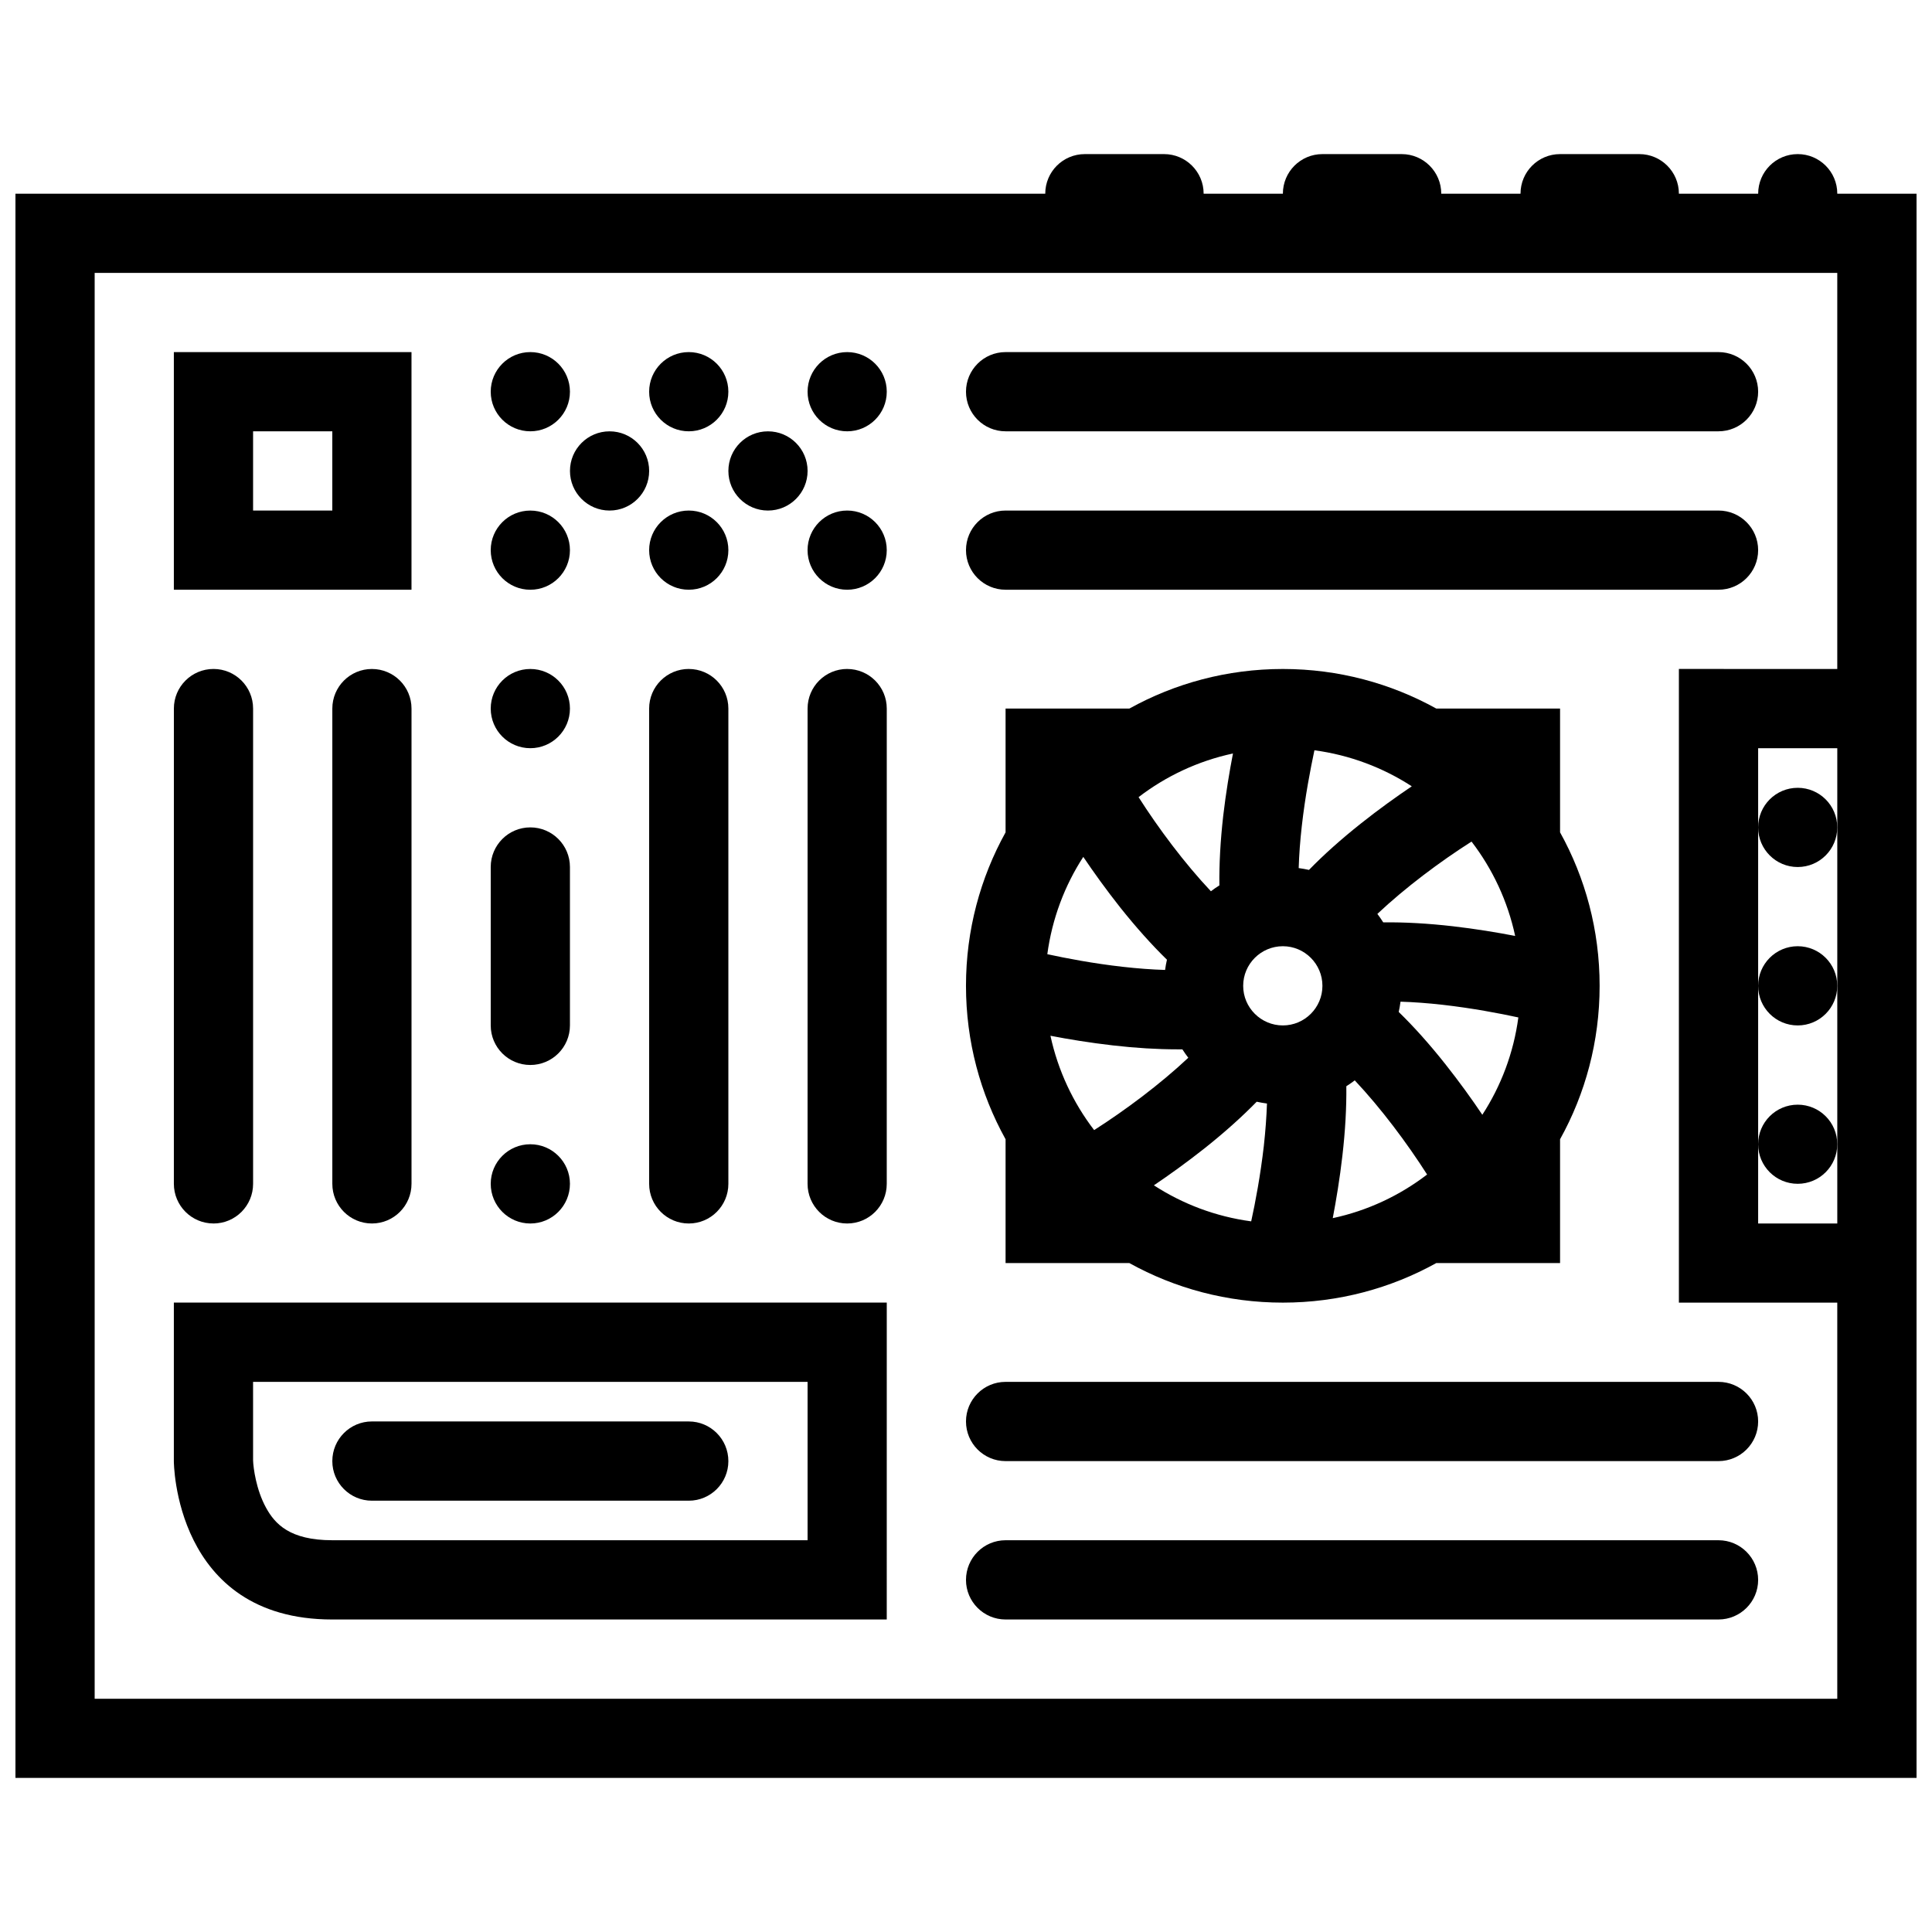
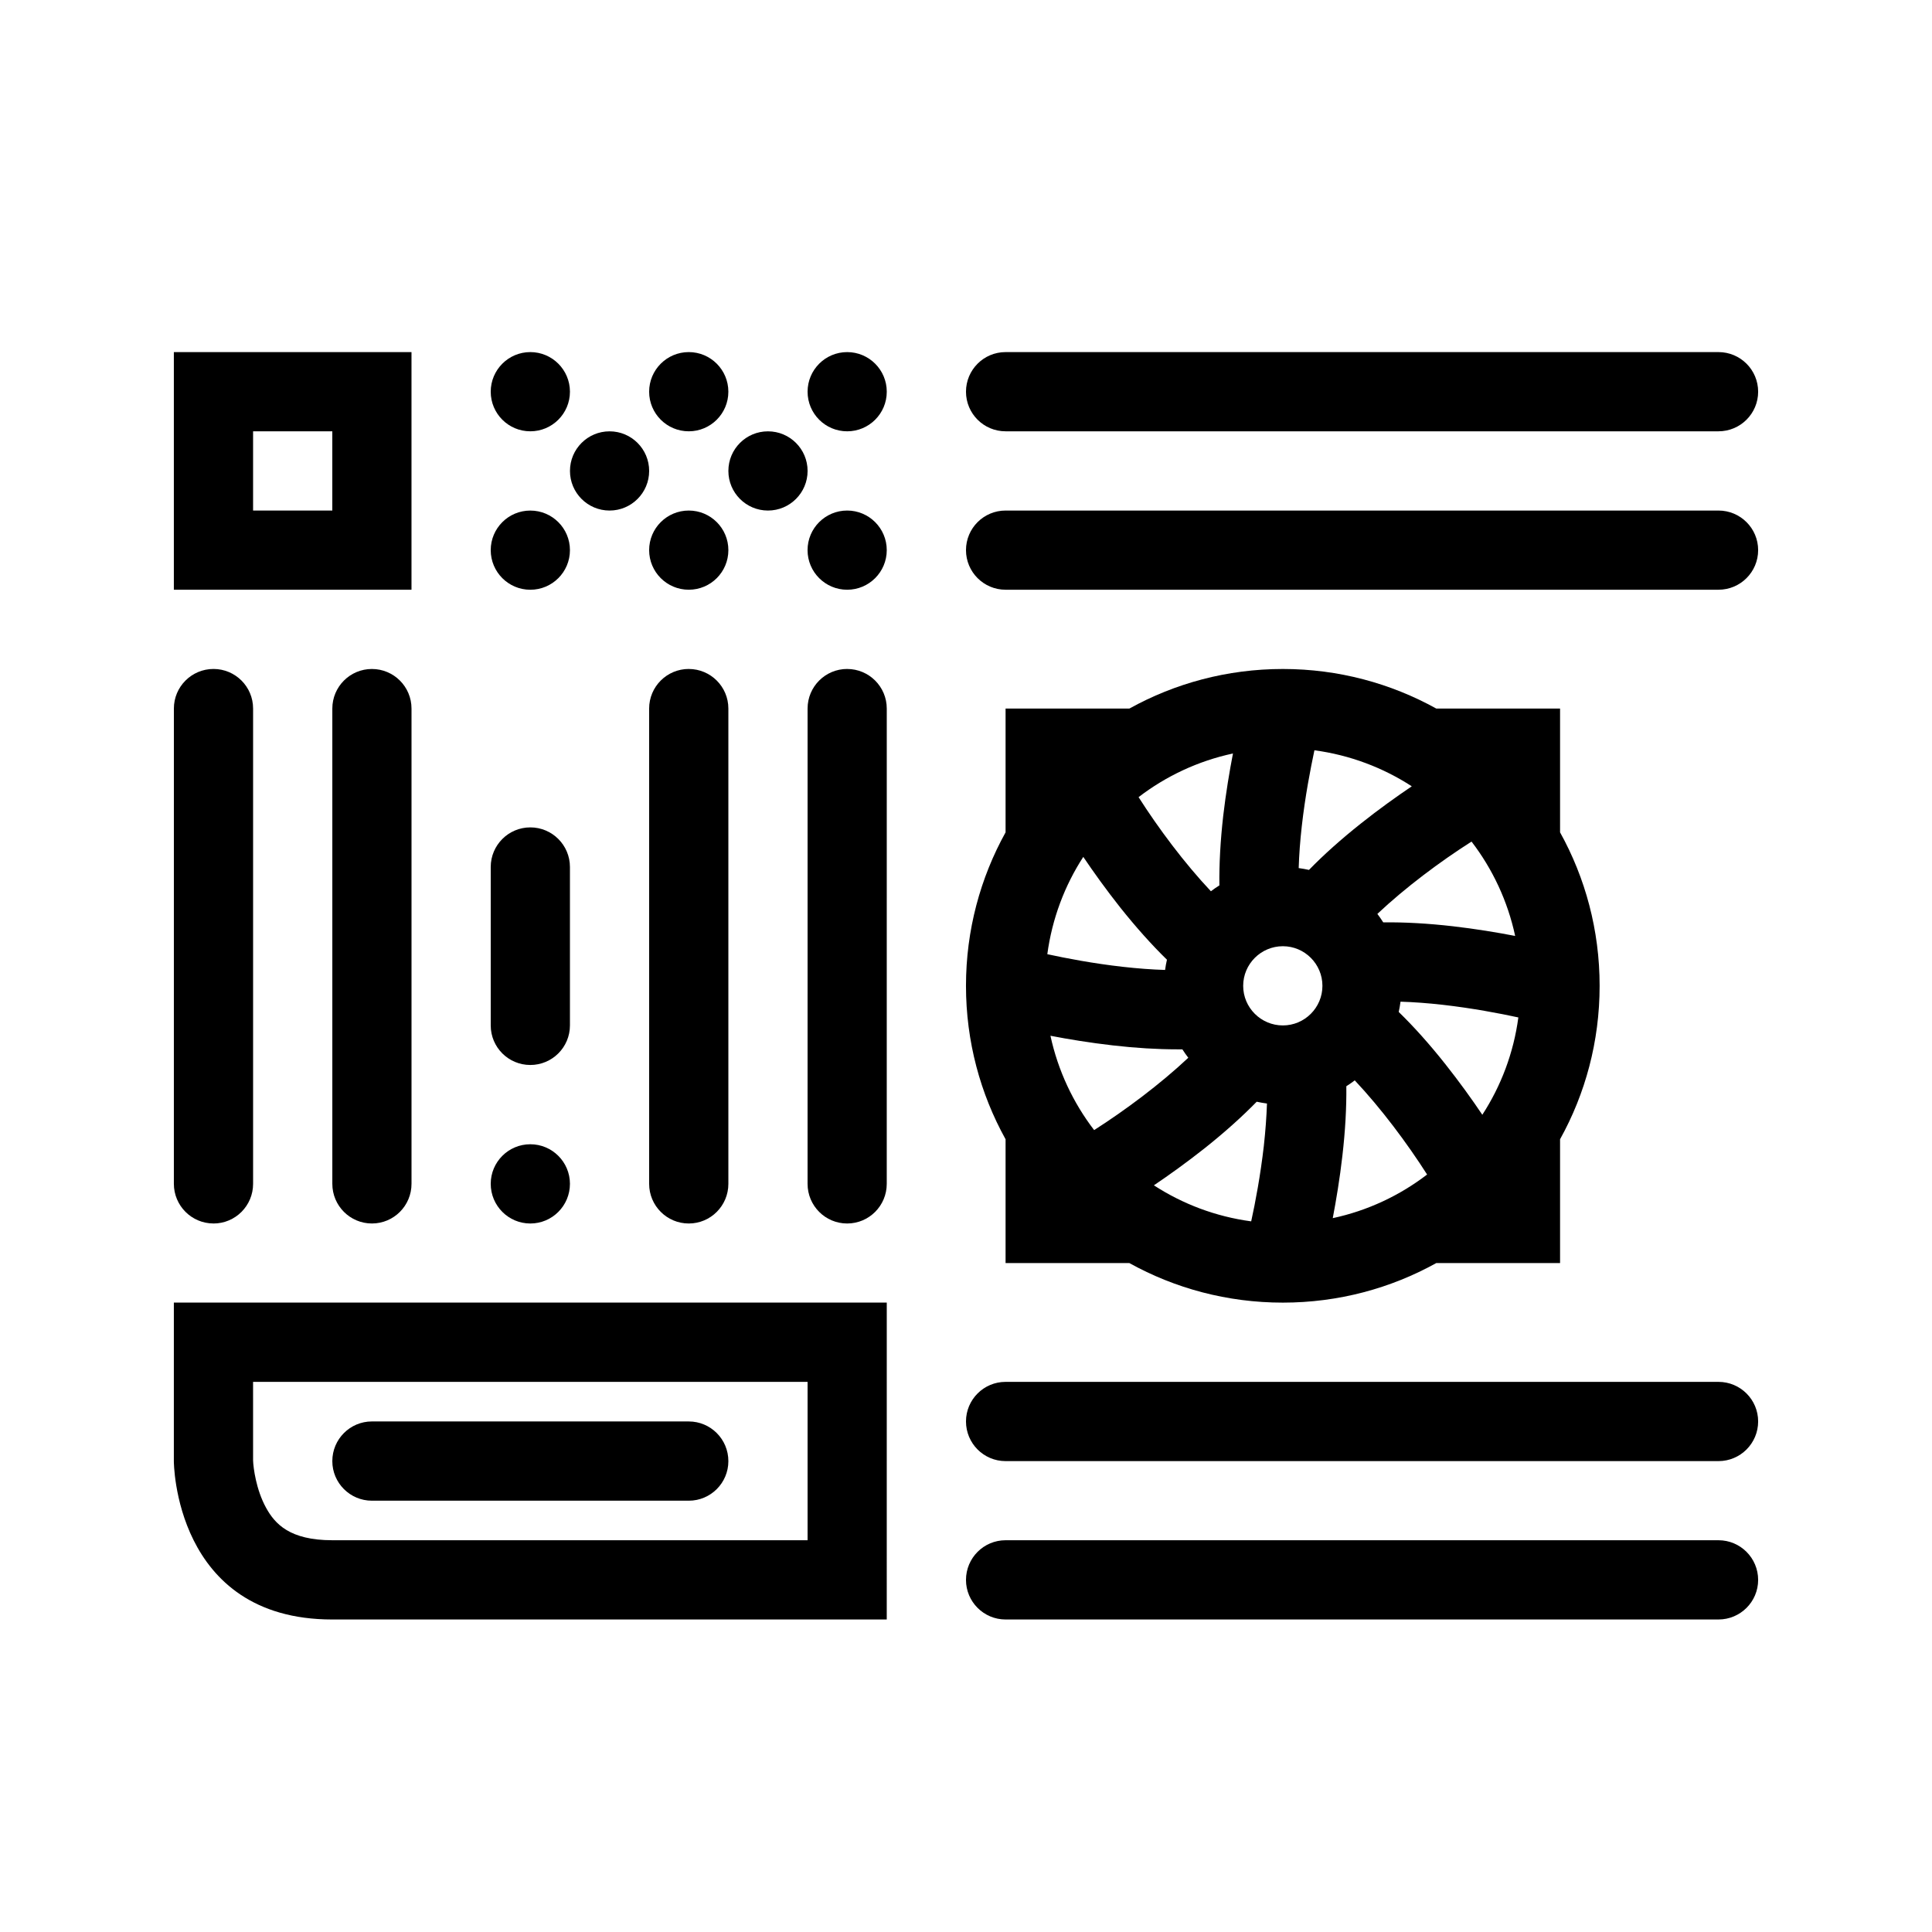
<svg xmlns="http://www.w3.org/2000/svg" width="800px" height="800px" version="1.1" viewBox="144 144 512 512">
  <defs>
    <clipPath id="a">
-       <path d="m148.09 184h503.81v432h-503.81z" />
-     </clipPath>
+       </clipPath>
  </defs>
  <g clip-path="url(#a)">
    <path d="m630.9 195.33c0-5.797-4.691-10.492-10.484-10.492-5.797 0-10.484 4.695-10.484 10.492h-21.008c0-5.797-4.703-10.492-10.484-10.492h-21.004c-5.797 0-10.484 4.695-10.484 10.492h-21.004c0-5.797-4.703-10.492-10.484-10.492h-21.004c-5.797 0-10.484 4.695-10.484 10.492h-21c0-5.797-4.703-10.492-10.484-10.492h-21.004c-5.797 0-10.484 4.695-10.484 10.492h-272.91v419.83h503.81v-419.83zm0 272.91h-20.973v-125.96h20.973zm-41.977-146.96v167.93h41.973v104.98l-461.81 0.004v-377.87h461.81v104.96z" />
  </g>
  <path d="m253.05 237.31h-62.977v62.977h62.977zm-20.984 41.988h-20.996v-20.996h20.996z" />
  <path d="m190.07 531.21s0 41.973 41.988 41.973h146.94l0.004-83.98h-188.93zm20.996-21.004h146.95v41.973h-125.95c-11.293 0-15.207-4.336-17.551-8.594-2.652-4.812-3.383-10.625-3.445-12.562z" />
  <path d="m200.58 468.24c5.797 0 10.492-4.703 10.492-10.516v-125.95c0-5.797-4.695-10.492-10.492-10.492s-10.5 4.695-10.5 10.492l-0.004 125.94c0 5.812 4.707 10.52 10.504 10.52z" />
  <path d="m232.07 331.78v125.94c0 5.812 4.695 10.516 10.492 10.516s10.492-4.703 10.492-10.516v-125.94c0-5.797-4.695-10.492-10.492-10.492-5.797-0.004-10.492 4.695-10.492 10.492z" />
  <path d="m368.51 321.28c-5.797 0-10.492 4.695-10.492 10.492l-0.004 125.95c0 5.812 4.695 10.516 10.492 10.516 5.797 0 10.492-4.703 10.492-10.516l0.004-125.94c0-5.797-4.695-10.496-10.492-10.496z" />
  <path d="m326.53 321.28c-5.797 0-10.5 4.695-10.5 10.492v125.95c0 5.812 4.703 10.516 10.5 10.516 5.797 0.004 10.496-4.703 10.496-10.516v-125.94c0-5.797-4.699-10.496-10.496-10.496z" />
  <path d="m599.41 552.18h-188.92c-5.797 0-10.492 4.703-10.492 10.516 0 5.781 4.695 10.484 10.492 10.484h188.92c5.812 0 10.516-4.703 10.516-10.484 0-5.809-4.703-10.516-10.516-10.516z" />
  <path d="m410.49 510.21c-5.797 0-10.492 4.703-10.492 10.484 0 5.812 4.695 10.516 10.492 10.516h188.92c5.812 0 10.516-4.703 10.516-10.516 0-5.781-4.703-10.484-10.516-10.484z" />
  <path d="m599.41 279.3h-188.92c-5.797 0-10.492 4.695-10.492 10.492s4.695 10.492 10.492 10.492h188.92c5.812 0 10.516-4.695 10.516-10.492s-4.703-10.492-10.516-10.492z" />
  <path d="m410.49 258.3h188.92c5.812 0 10.516-4.695 10.516-10.492s-4.703-10.5-10.516-10.5h-188.92c-5.797 0-10.492 4.703-10.492 10.5s4.695 10.492 10.492 10.492z" />
-   <path d="m620.41 373.77c5.797 0 10.484-4.703 10.484-10.5s-4.691-10.492-10.484-10.492c-5.797 0-10.484 4.695-10.484 10.492 0 5.793 4.688 10.5 10.484 10.5z" />
-   <path d="m620.41 415.75c5.797 0 10.484-4.695 10.484-10.492s-4.691-10.5-10.484-10.5c-5.797 0-10.484 4.703-10.484 10.5s4.688 10.492 10.484 10.492z" />
-   <path d="m620.41 436.75c-5.797 0-10.484 4.691-10.484 10.484 0 5.797 4.688 10.484 10.484 10.484 5.797 0 10.484-4.691 10.484-10.484 0.004-5.797-4.688-10.484-10.484-10.484z" />
-   <path d="m284.54 342.28c5.797 0 10.5-4.703 10.5-10.5s-4.703-10.492-10.5-10.492c-5.797-0.004-10.492 4.695-10.492 10.492s4.695 10.5 10.492 10.5z" />
  <path d="m284.54 258.3c5.797 0 10.5-4.695 10.5-10.492s-4.703-10.5-10.5-10.5c-5.797 0-10.492 4.703-10.492 10.5s4.695 10.492 10.492 10.492z" />
  <path d="m326.53 279.3c-5.797 0-10.5 4.695-10.5 10.492s4.703 10.492 10.5 10.492c5.797 0.004 10.496-4.695 10.496-10.492s-4.699-10.492-10.496-10.492z" />
  <path d="m305.54 279.3c5.797 0 10.492-4.703 10.492-10.5s-4.695-10.492-10.492-10.492-10.492 4.695-10.492 10.492c-0.004 5.797 4.695 10.5 10.492 10.5z" />
  <path d="m326.53 258.3c5.797 0 10.492-4.695 10.492-10.492s-4.695-10.5-10.492-10.5-10.5 4.703-10.5 10.5 4.703 10.492 10.5 10.492z" />
  <path d="m284.54 300.29c5.797 0 10.5-4.695 10.5-10.492s-4.703-10.492-10.5-10.492c-5.797-0.004-10.492 4.691-10.492 10.488s4.695 10.496 10.492 10.496z" />
  <path d="m379 289.79c0 5.797-4.699 10.496-10.492 10.496-5.797 0-10.496-4.699-10.496-10.496 0-5.793 4.699-10.492 10.496-10.492 5.793 0 10.492 4.699 10.492 10.492" />
  <path d="m347.52 279.3c5.797 0 10.5-4.703 10.5-10.5s-4.703-10.492-10.5-10.492c-5.797-0.004-10.492 4.695-10.492 10.492s4.695 10.5 10.492 10.5z" />
  <path d="m368.51 237.31c-5.797 0-10.492 4.703-10.492 10.5s4.695 10.492 10.492 10.492 10.492-4.695 10.492-10.492-4.695-10.5-10.492-10.5z" />
  <path d="m284.54 468.24c5.797 0 10.5-4.703 10.5-10.516 0-5.781-4.703-10.484-10.5-10.484-5.797-0.004-10.492 4.699-10.492 10.48 0 5.812 4.695 10.52 10.492 10.52z" />
  <path d="m284.54 426.23c5.797 0 10.5-4.691 10.5-10.484v-41.98c0-5.797-4.703-10.5-10.5-10.5-5.797 0-10.492 4.703-10.492 10.5v41.98c0 5.797 4.695 10.484 10.492 10.484z" />
  <path d="m242.56 541.7h83.973c5.797 0 10.492-4.703 10.492-10.484 0-5.812-4.695-10.516-10.492-10.516l-83.973-0.004c-5.797 0-10.492 4.703-10.492 10.516 0 5.785 4.695 10.488 10.492 10.488z" />
  <path d="m524.64 331.78c-12.055-6.68-25.922-10.492-40.668-10.492-14.762 0-28.629 3.812-40.684 10.492h-32.801v32.801c-6.68 12.055-10.492 25.914-10.492 40.676 0 14.754 3.812 28.621 10.492 40.66v32.812l32.801-0.004c12.055 6.688 25.922 10.484 40.684 10.484 14.746 0 28.613-3.797 40.652-10.484h32.809v-32.812c6.688-12.039 10.484-25.906 10.484-40.66 0-14.762-3.797-28.621-10.484-40.676v-32.801zm9.332 35.246c5.566 7.258 9.578 15.762 11.562 25.008-4.766-0.922-10.438-1.867-16.512-2.566-6.641-0.762-12.793-1.098-18.449-1.031-0.492-0.77-1-1.523-1.555-2.246 7.457-7.012 16.621-13.859 24.953-19.164zm-50 48.723c-5.797 0-10.516-4.711-10.516-10.492 0-5.789 4.719-10.5 10.516-10.5 5.781 0 10.484 4.711 10.484 10.5 0 5.781-4.703 10.492-10.484 10.492zm8.363-72.918c9.41 1.262 18.172 4.598 25.801 9.547-4.012 2.715-8.703 6.051-13.469 9.848-5.258 4.168-9.84 8.273-13.777 12.309-0.891-0.199-1.797-0.359-2.723-0.484 0.105-3.508 0.383-7.258 0.832-11.215 0.879-7.769 2.262-14.953 3.336-20.004zm-21.586 0.848c-0.922 4.758-1.875 10.438-2.582 16.512-0.754 6.656-1.09 12.801-1.016 18.449-0.785 0.484-1.539 1.008-2.246 1.555-7.012-7.449-13.867-16.621-19.172-24.945 7.258-5.566 15.762-9.586 25.016-11.57zm-39.668 27.406c2.707 4.012 6.059 8.695 9.84 13.469 4.184 5.242 8.289 9.832 12.332 13.777-0.215 0.891-0.367 1.797-0.492 2.715-3.508-0.105-7.258-0.383-11.223-0.832-7.766-0.875-14.945-2.246-19.988-3.344 1.262-9.402 4.582-18.16 9.531-25.785zm2.875 72.402c-5.566-7.258-9.578-15.762-11.578-25 4.766 0.922 10.453 1.859 16.512 2.551 6.121 0.707 11.84 1.047 17.098 1.047h1.352c0.492 0.77 1.016 1.508 1.57 2.231-7.457 7.008-16.633 13.852-24.953 19.172zm41.621 24.184c-9.41-1.262-18.156-4.598-25.785-9.547 4.012-2.707 8.688-6.059 13.469-9.84 5.242-4.168 9.824-8.273 13.777-12.316 0.891 0.199 1.797 0.352 2.723 0.477-0.121 3.508-0.398 7.258-0.832 11.223-0.891 7.781-2.242 14.961-3.352 20.004zm21.617-0.848c0.906-4.766 1.859-10.438 2.551-16.512 0.77-6.641 1.105-12.793 1.047-18.449 0.77-0.492 1.508-1 2.231-1.555 7.012 7.457 13.852 16.621 19.172 24.953-7.258 5.566-15.758 9.582-25 11.562zm39.637-27.398c-2.707-4.027-6.059-8.703-9.84-13.469-4.168-5.258-8.273-9.84-12.316-13.777 0.199-0.891 0.352-1.797 0.477-2.723 3.508 0.105 7.258 0.383 11.223 0.832 7.781 0.883 14.961 2.254 20.004 3.344-1.258 9.406-4.594 18.168-9.547 25.793z" />
</svg>